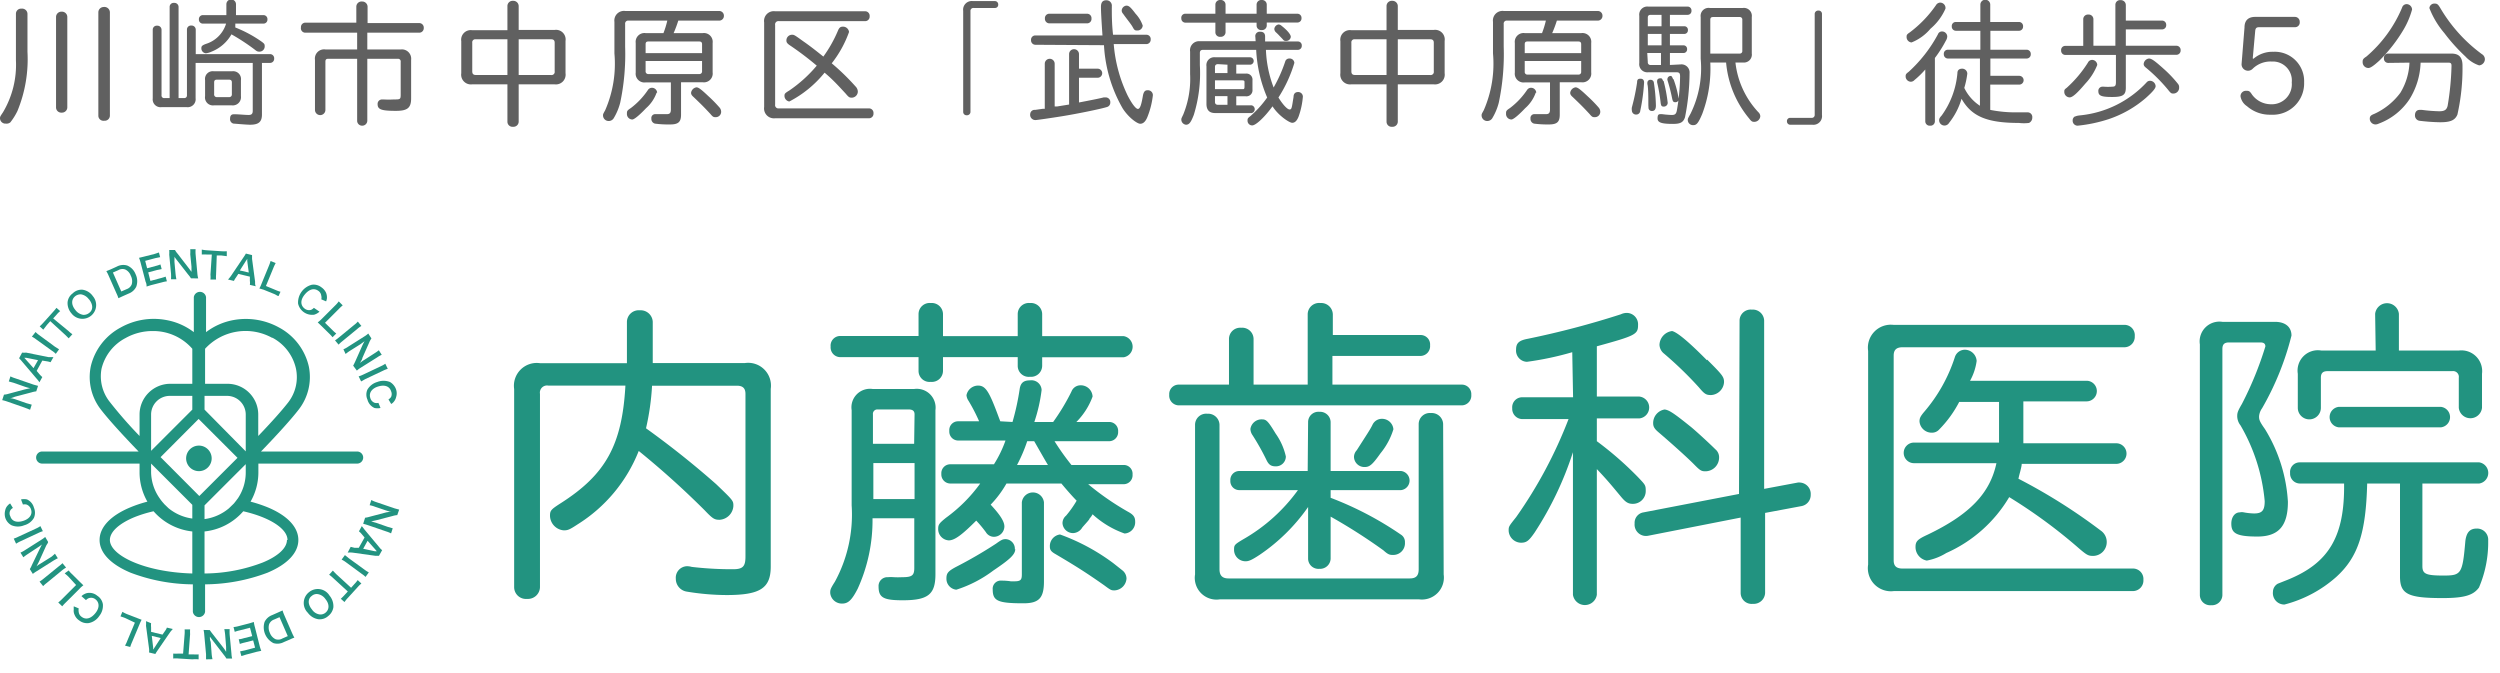
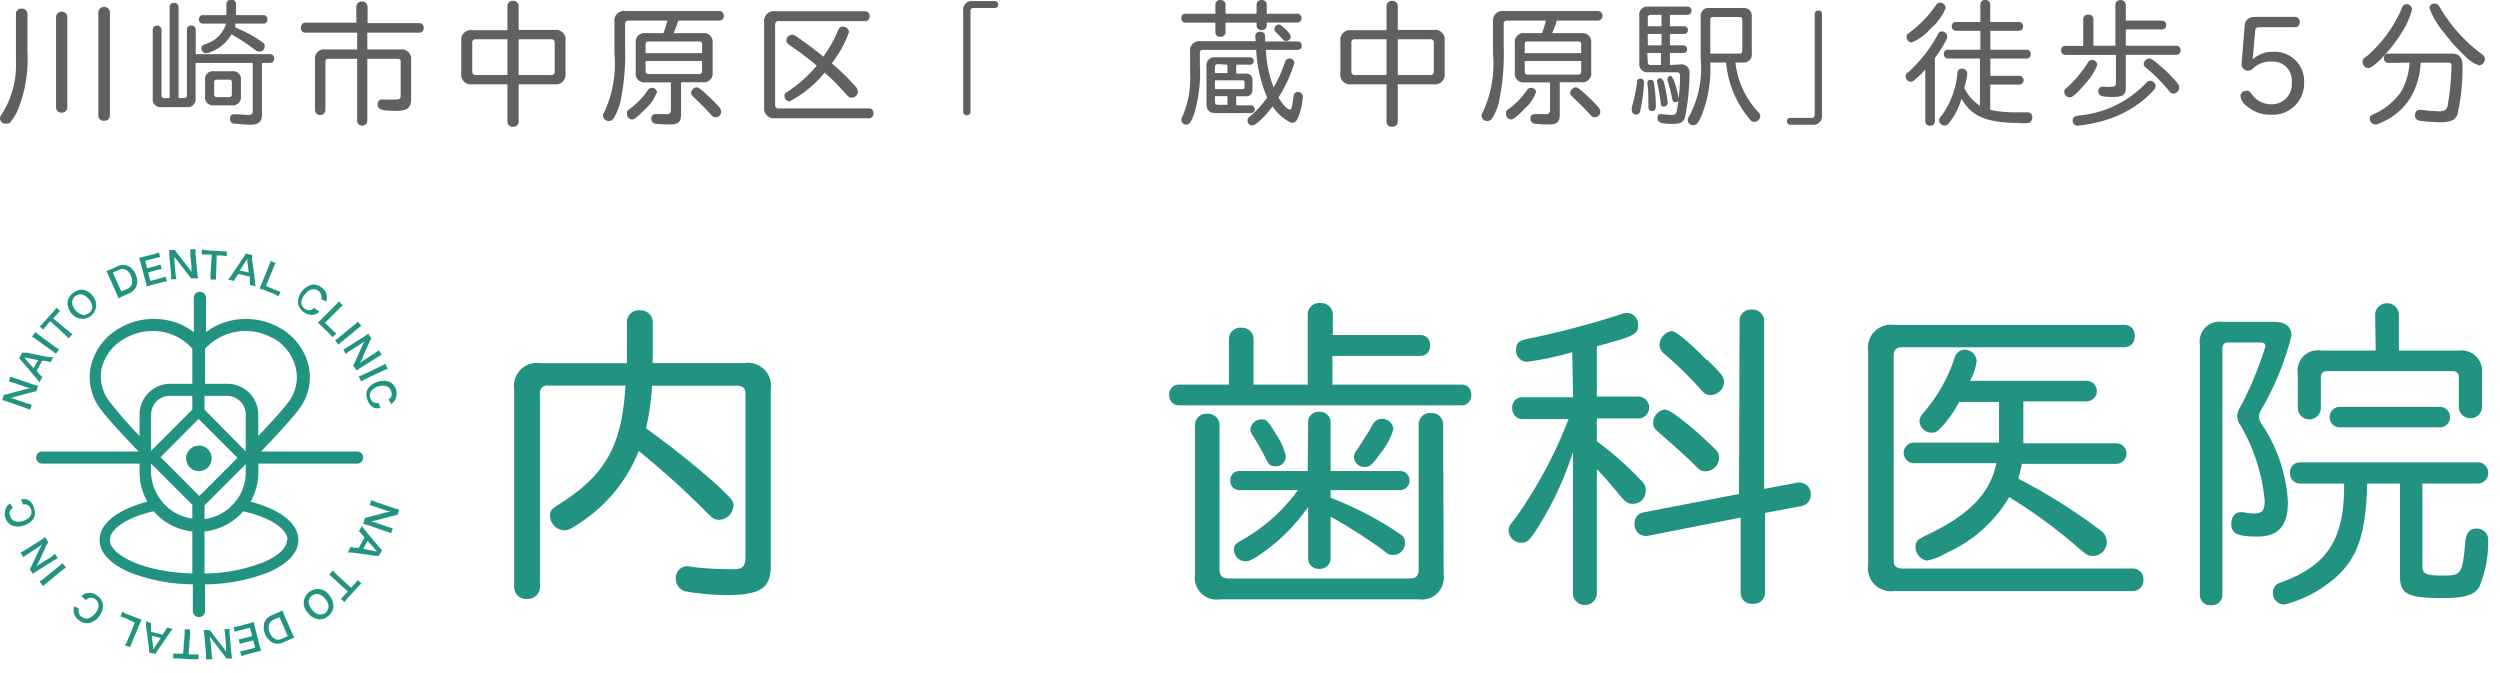
<svg xmlns="http://www.w3.org/2000/svg" id="レイヤー_1" data-name="レイヤー 1" width="182" height="49" viewBox="0 0 182 49">
  <defs>
    <style>
      .cls-1 {
        fill: #229380;
      }

      .cls-2 {
        fill: #606060;
      }
    </style>
  </defs>
  <title>logo_sp</title>
  <g>
    <path class="cls-1" d="M45.64,23.43a.86.86,0,0,1,.94-.84.88.88,0,0,1,.94.84v3h6.71a1.66,1.66,0,0,1,1.88,1.88V41.24c0,1.59-.77,2.08-3.23,2.08A18.14,18.14,0,0,1,50,43.07a.94.94,0,0,1-.8-.93.84.84,0,0,1,.82-.92,1.36,1.36,0,0,1,.34.05,24.92,24.92,0,0,0,3,.17c.72,0,.91-.2.91-.92V28.68c0-.41-.19-.6-.62-.6H47.47a18.33,18.33,0,0,1-.44,3.1,64.93,64.93,0,0,1,5.11,4.07c1.25,1.2,1.25,1.2,1.25,1.59a1.07,1.07,0,0,1-1,1c-.38,0-.5-.07-1.1-.7a62.57,62.57,0,0,0-4.79-4.31,11.12,11.12,0,0,1-4.46,5.35c-.58.38-.7.43-1,.43a1.09,1.09,0,0,1-1-1.06c0-.38.07-.46.77-.91,3.3-2.1,4.48-4.26,4.72-8.57H39.91a.52.52,0,0,0-.6.6V42.76a.88.88,0,0,1-.94.84.86.86,0,0,1-.94-.84V28.32a1.66,1.66,0,0,1,1.88-1.88h6.33Z" />
-     <path class="cls-1" d="M63.52,37.73a12,12,0,0,1-1.08,5.13c-.43.84-.7,1.08-1.13,1.08a.85.85,0,0,1-.87-.77c0-.22,0-.29.34-.82A10.22,10.22,0,0,0,62,36.79V29.86a1.35,1.35,0,0,1,1.54-1.54h3a1.37,1.37,0,0,1,1.56,1.54V41.8c0,1.47-.53,1.9-2.38,1.9-1.4,0-1.76-.19-1.76-1a.64.64,0,0,1,.68-.68,2.62,2.62,0,0,1,.43,0,5.53,5.53,0,0,0,.6,0c.72,0,.89-.12.89-.67V37.73Zm3.35-14.88a.81.81,0,0,1,.89-.79.82.82,0,0,1,.89.79v1.62h5.44V22.85a.81.81,0,0,1,.89-.79.82.82,0,0,1,.89.79v1.62H81.8a.78.78,0,0,1,0,1.54H75.87v.62a.81.81,0,0,1-.89.8.8.8,0,0,1-.89-.8V26H68.65v1a.81.81,0,0,1-.89.8.8.8,0,0,1-.89-.8V26H61.16a.71.71,0,0,1-.69-.77.7.7,0,0,1,.69-.77h5.71Zm-.29,7.32c0-.24-.12-.34-.36-.36H63.91a.32.32,0,0,0-.36.36v2.14h3Zm-3,6.16h3V33.71h-3Zm10.13-5.61a18,18,0,0,0,.53-2.45c.08-.41.29-.58.75-.58a.74.74,0,0,1,.84.7,11.74,11.74,0,0,1-.53,2.33h1.37A15.48,15.48,0,0,0,78,28.51a.71.71,0,0,1,.65-.46.86.86,0,0,1,.89.82,5.1,5.1,0,0,1-1.18,1.85h2.41a.65.65,0,0,1,.63.7.66.66,0,0,1-.63.7h-4A18,18,0,0,0,78,33.85h3.82a.64.64,0,0,1,.63.7.65.65,0,0,1-.63.7h-2.6a19.74,19.74,0,0,0,2.89,2c.39.21.53.38.53.72a.82.82,0,0,1-.77.87,6.76,6.76,0,0,1-2.33-1.4,1.44,1.44,0,0,1-.22.31c0,.07-.22.29-.53.65a.81.81,0,0,1-.67.41.77.77,0,0,1-.77-.72.71.71,0,0,1,.26-.55,7.66,7.66,0,0,0,.77-1.09c-.29-.29-.79-.86-1.11-1.25h-4a7.6,7.6,0,0,1-1.15,1.54c.7.75,1,1.23,1,1.59a.77.77,0,0,1-.75.75.69.69,0,0,1-.6-.34,8.77,8.77,0,0,0-.7-.84c-1,1-1.56,1.44-2,1.44a.82.82,0,0,1-.77-.84c0-.31.08-.41.56-.8a11.16,11.16,0,0,0,2.5-2.5H69.16a.66.66,0,0,1-.63-.7.65.65,0,0,1,.63-.7h3.2a8.47,8.47,0,0,0,.84-1.73H69.73a.65.65,0,0,1-.62-.7.64.64,0,0,1,.62-.7h1.55a12.79,12.79,0,0,0-.77-1.49.83.83,0,0,1-.15-.41.87.87,0,0,1,.84-.7c.56,0,.82.44,1.52,2.34l.1.26Zm.2,9.25c0,.38-.34.72-1.59,1.56a9,9,0,0,1-2.7,1.4.8.8,0,0,1-.72-.82c0-.38.12-.53.7-.84a31.77,31.77,0,0,0,2.91-1.69c.43-.31.51-.33.72-.33A.7.7,0,0,1,73.88,40ZM76,42.33c0,1.2-.36,1.59-1.49,1.59-1.86,0-2.24-.17-2.24-1a.59.59,0,0,1,.65-.65,4.22,4.22,0,0,1,.67.05h.24c.46,0,.56-.09.56-.5V36.57a.81.81,0,0,1,1.61,0Zm.29-8.48c-.22-.36-.58-1-1-1.73h-.51a11.25,11.25,0,0,1-.74,1.73ZM81.05,41l.67.53a.78.78,0,0,1,.29.58.92.92,0,0,1-.86.87c-.24,0-.27,0-.75-.36-1.42-1-2.19-1.47-3.54-2.27-.34-.19-.43-.31-.43-.57a.85.85,0,0,1,.74-.87A15,15,0,0,1,81.05,41Z" />
    <path class="cls-1" d="M95.2,22.9a.83.83,0,0,1,.92-.84.85.85,0,0,1,.91.84v1.49h6.43a.69.69,0,0,1,.65.75.71.71,0,0,1-.65.77H97V28h9.44a.69.69,0,0,1,.67.74.71.71,0,0,1-.67.77H85.79a.71.71,0,0,1-.67-.77.69.69,0,0,1,.67-.74h3.68V24.66a.82.82,0,0,1,.89-.8.83.83,0,0,1,.9.8V28H95.2Zm9.9,18.92a1.6,1.6,0,0,1-1.81,1.81H88.82A1.58,1.58,0,0,1,87,41.82V30.92a.81.81,0,0,1,.89-.8.83.83,0,0,1,.89.8V41.44c0,.45.2.67.65.67h13.2c.45,0,.65-.19.65-.67V30.87a.81.81,0,0,1,.89-.8.83.83,0,0,1,.89.8Zm-9.87-11.1a.75.75,0,0,1,.82-.74.77.77,0,0,1,.82.74v3.57H102a.7.7,0,0,1,0,1.39H96.87v.56a24.23,24.23,0,0,1,5.1,2.67.63.63,0,0,1,.31.58.85.85,0,0,1-.84.91c-.24,0-.36,0-.72-.33a40.57,40.57,0,0,0-3.85-2.46v3.08a.77.77,0,0,1-.82.72.75.75,0,0,1-.82-.72V36.91a13.55,13.55,0,0,1-3.54,3.49c-.55.36-.77.46-1,.46a.83.83,0,0,1-.85-.87c0-.31.05-.36.65-.72a12.64,12.64,0,0,0,4-3.59H90.2a.65.65,0,0,1-.63-.69.65.65,0,0,1,.63-.7h5Zm-2.36.85a4.61,4.61,0,0,1,.74,1.66.72.72,0,0,1-.74.72c-.34,0-.51-.12-.68-.48a17.3,17.3,0,0,0-1-1.78.84.84,0,0,1-.16-.46.82.82,0,0,1,.84-.7C92.19,30.53,92.31,30.65,92.87,31.57Zm8.57-.32A5.11,5.11,0,0,1,100.5,33c-.6.85-.8,1-1.16,1a.76.76,0,0,1-.77-.74.73.73,0,0,1,.2-.48c.74-1.16,1-1.54,1.15-1.86a.75.75,0,0,1,.68-.43A.83.83,0,0,1,101.44,31.25Z" />
    <path class="cls-1" d="M114.46,25.64a22.24,22.24,0,0,1-3.3.7.82.82,0,0,1-.79-.89c0-.48.22-.67.87-.79A63.55,63.55,0,0,0,118,22.88a1,1,0,0,1,.43-.1.83.83,0,0,1,.82.89c0,.67-.19.77-3,1.54v3.66h3.1a.8.8,0,0,1,0,1.59h-3.1v1.66a24.77,24.77,0,0,1,3,2.62c.53.56.56.58.56,1a.93.93,0,0,1-.94.94c-.34,0-.53-.12-.87-.53-.74-.89-1-1.21-1.75-2v9.15a.88.88,0,0,1-1.74,0V32.92a24.24,24.24,0,0,1-2.79,5.85c-.43.62-.6.74-1,.74a.92.92,0,0,1-.89-.87c0-.31,0-.31.55-1a32.75,32.75,0,0,0,3.81-7.13h-3.37a.75.75,0,0,1-.73-.79.73.73,0,0,1,.73-.8h3.7Zm12.18-2.31a.81.81,0,0,1,.89-.79.83.83,0,0,1,.9.79V35.59l2.45-.46a.56.56,0,0,1,.17,0,.83.83,0,0,1,.77.89.82.82,0,0,1-.65.82l-2.67.5v5.83a.83.83,0,0,1-.89.79.8.8,0,0,1-.89-.79V37.68L120,39a.83.83,0,0,1-1-.89.77.77,0,0,1,.6-.8l7-1.35ZM123,31c.32.24,1.47,1.3,1.88,1.71a.75.75,0,0,1,.27.6,1,1,0,0,1-1,1c-.28,0-.38-.05-.81-.49s-1.59-1.49-2.61-2.36c-.28-.24-.38-.4-.38-.65a1,1,0,0,1,.84-1C121.49,29.86,121.76,30,123,31Zm1.28-4.82c1.11,1.11,1.23,1.25,1.23,1.64a1,1,0,0,1-.94.94c-.36,0-.48-.07-.89-.56a27.08,27.08,0,0,0-2.53-2.45.86.86,0,0,1-.34-.65,1.05,1.05,0,0,1,.92-1C122.07,24.18,122.84,24.78,124.26,26.22Z" />
    <path class="cls-1" d="M154.69,23.65a.75.75,0,0,1,.72.82.76.76,0,0,1-.72.81H138.51c-.46,0-.65.2-.65.61v14.9c0,.41.19.6.65.6h16.8a.76.76,0,0,1,.73.82.77.77,0,0,1-.73.82H137.88A1.68,1.68,0,0,1,136,41.1V25.55a1.67,1.67,0,0,1,1.85-1.9Zm-12.06,5.61a8.24,8.24,0,0,1-1.45,2,.7.7,0,0,1-.53.24.89.89,0,0,1-.91-.82c0-.24.07-.38.36-.72a11.56,11.56,0,0,0,2.21-3.95.77.77,0,0,1,.73-.55.87.87,0,0,1,.86.82,4.1,4.1,0,0,1-.48,1.44h8.48a.75.75,0,0,1,0,1.5h-4.6v3.05h6.76a.75.75,0,0,1,0,1.5h-6.88c0,.14-.05.31-.1.53-.12.43-.12.5-.14.55a41.23,41.23,0,0,1,6,3.78,1,1,0,0,1,.43.84,1,1,0,0,1-1,1c-.34,0-.46-.07-1-.53a37.75,37.75,0,0,0-5.1-3.75,10.06,10.06,0,0,1-4.58,4.07,4.15,4.15,0,0,1-1.42.55,1,1,0,0,1-.82-1c0-.41.17-.56.89-.89,3.06-1.47,4.53-3,5-5.2h-6a.75.75,0,0,1,0-1.5h6.19V29.26Z" />
    <path class="cls-1" d="M165.62,23.43c.77,0,1.2.39,1.2,1a20.63,20.63,0,0,1-2.14,5.29,1.2,1.2,0,0,0-.22.58c0,.22,0,.34.43.94a11.35,11.35,0,0,1,1.67,5.29c0,1.76-.68,2.53-2.22,2.53s-1.9-.24-1.9-.94c0-.48.26-.82.62-.82a.68.68,0,0,1,.29,0,4.47,4.47,0,0,0,.75.08c.58,0,.77-.22.77-.9a13.3,13.3,0,0,0-1.76-5.51,1.11,1.11,0,0,1-.24-.65c0-.22,0-.34.34-.91a25,25,0,0,0,1.71-4.19c0-.2-.12-.29-.36-.29h-2.29c-.34,0-.48.14-.48.48V43.34a.76.76,0,0,1-.82.72.75.75,0,0,1-.82-.72V25.07a1.44,1.44,0,0,1,1.64-1.64Zm6.71,11.77c-.09,3.61-.67,5.37-2.26,6.81a9.1,9.1,0,0,1-3.76,2,.83.83,0,0,1-.84-.92.69.69,0,0,1,.36-.6l.73-.29c3-1.22,4.14-3.17,4.09-7h-3.23a.72.72,0,0,1-.7-.77.7.7,0,0,1,.7-.77h13.07a.78.78,0,0,1,0,1.54h-4.14v6c0,.58.24.7,1.54.7s1.38-.12,1.59-2.53c.08-.6.32-.89.82-.89a.81.81,0,0,1,.84.87,8.35,8.35,0,0,1-.67,3.42c-.41.57-1.08.77-2.65.77-2.53,0-3.1-.29-3.1-1.57V35.2Zm.58-12.35a.87.87,0,0,1,1.73,0v2.67H179a1.51,1.51,0,0,1,1.69,1.69v2.48a.85.85,0,0,1-1.69,0V27.5a.42.42,0,0,0-.48-.48h-9.08c-.33,0-.48.14-.48.48v2.19a.84.84,0,0,1-1.68,0V27.21A1.48,1.48,0,0,1,169,25.52h3.95Zm4.79,6.77a.75.75,0,0,1,0,1.49h-7.44a.75.75,0,0,1,0-1.49Z" />
  </g>
  <g>
    <g>
      <path class="cls-1" d="M2.64,28.49a1.79,1.79,0,0,0-.33.07l-1.22.32A2.3,2.3,0,0,1,.73,29l.13,0,.23.06.83.29.39.11-.12.37-.38-.15L.49,29.22a2.77,2.77,0,0,0-.33-.09l.13-.4a1.39,1.39,0,0,0,.32-.06l1.19-.32.4-.09a2.93,2.93,0,0,1-.37-.1L1,27.87l-.36-.1.12-.37a2.1,2.1,0,0,0,.35.14L2.44,28l.33.09Z" />
      <path class="cls-1" d="M3.68,26.37a1.53,1.53,0,0,0-.29-.07l-.31-.05L2.67,27l.2.24a2.08,2.08,0,0,0,.21.21l-.21.38a1.83,1.83,0,0,0-.21-.27L1.58,26.29a2.44,2.44,0,0,0-.19-.21l.22-.41a1.43,1.43,0,0,0,.29,0L3.54,26l.35,0Zm-1.75-.32-.16,0,.11.12.56.63.33-.58Z" />
      <path class="cls-1" d="M2.59,24.17a1.75,1.75,0,0,0,.27.23L4,25.24l.3.19-.24.33a1.33,1.33,0,0,0-.27-.22l-1.18-.85a1.44,1.44,0,0,0-.29-.18Z" />
      <path class="cls-1" d="M5,24.11a1.63,1.63,0,0,0,.27.22l-.27.3-.25-.25-1.09-1-.24.27L3.15,24l-.26-.24a3.12,3.12,0,0,0,.26-.26l.71-.79a3.21,3.21,0,0,0,.25-.3l.27.24a1.79,1.79,0,0,0-.28.28l-.23.25Z" />
      <path class="cls-1" d="M6,21.09a1.11,1.11,0,0,1,.76.47A1,1,0,1,1,5.2,22.81,1.13,1.13,0,0,1,4.92,22a.91.91,0,0,1,.37-.64A.92.92,0,0,1,6,21.09Zm.47.7a.89.89,0,0,0-.56-.36.63.63,0,0,0-.43.13c-.3.24-.3.63,0,1a.89.89,0,0,0,.57.36.63.63,0,0,0,.43-.13C6.79,22.57,6.79,22.18,6.48,21.79Z" />
      <path class="cls-1" d="M7.9,20.05a2.2,2.2,0,0,0-.16-.31l.32-.13.44-.2a1,1,0,0,1,.76-.08,1.11,1.11,0,0,1,.61.63,1.17,1.17,0,0,1,.05.91,1,1,0,0,1-.55.5l-.45.2-.3.14a2.19,2.19,0,0,0-.13-.33Zm1.32,1a.61.61,0,0,0,.37-.35.85.85,0,0,0-.07-.63.79.79,0,0,0-.4-.45.59.59,0,0,0-.51.05l-.39.17.61,1.38Z" />
      <path class="cls-1" d="M12.15,20.48a2.28,2.28,0,0,0-.34.07l-.82.21-.32.1c0-.11,0-.2-.07-.35l-.37-1.41a2.55,2.55,0,0,0-.11-.33l.33-.08.79-.2.33-.11.09.34-.34.07-.75.2.14.54.63-.17a2.27,2.27,0,0,0,.34-.11l.09.34-.35.07-.63.17.16.62.78-.21.33-.1Z" />
      <path class="cls-1" d="M13.9,20.26a1.85,1.85,0,0,0-.2-.27l-.78-1a3.4,3.4,0,0,1-.22-.3.84.84,0,0,1,0,.13c0,.05,0,.17,0,.24l.08.87a4,4,0,0,0,.06.4l-.39,0a3.6,3.6,0,0,0,0-.41l-.13-1.38a2.75,2.75,0,0,0,0-.34l.42,0a1.37,1.37,0,0,0,.19.27l.77,1,.24.32c0-.1,0-.26,0-.38l-.09-.9a2.56,2.56,0,0,0,0-.37l.39,0a2.43,2.43,0,0,0,0,.37l.13,1.42a1.93,1.93,0,0,0,.06.34Z" />
      <path class="cls-1" d="M15.73,20a2,2,0,0,0,0,.35l-.41,0a1.63,1.63,0,0,0,0-.35l.1-1.47-.36,0a2.47,2.47,0,0,0-.37,0l0-.36a2.39,2.39,0,0,0,.36.05l1.06.07a3,3,0,0,0,.4,0l0,.36-.39-.05-.34,0Z" />
      <path class="cls-1" d="M18.19,20.74a.93.93,0,0,0,0-.29l0-.31-.84-.2-.17.26a1.38,1.38,0,0,0-.15.25l-.43-.1a2.49,2.49,0,0,0,.22-.27l.93-1.38a2.42,2.42,0,0,0,.15-.24l.45.11c0,.06,0,.11,0,.28l.22,1.65c0,.18,0,.27.06.34ZM18,19a1.36,1.36,0,0,0,0-.16c-.07.12-.07.12-.09.14l-.45.71.65.15Z" />
      <path class="cls-1" d="M20.28,21.55c-.09,0-.17-.09-.35-.16l-.74-.3L18.88,21a2,2,0,0,0,.15-.32l.53-1.29A3.17,3.17,0,0,0,19.7,19l.37.15a3.21,3.21,0,0,0-.17.36l-.54,1.31.7.29a2.34,2.34,0,0,0,.36.13Z" />
      <path class="cls-1" d="M23.26,22.69a1,1,0,0,1-.39.22,1.05,1.05,0,0,1-1.17-.81,1.34,1.34,0,0,1,1-1.37.91.91,0,0,1,.69.18,1,1,0,0,1,.35.41.93.93,0,0,1,.06.4.82.82,0,0,1-.06.22l-.35-.15a.49.49,0,0,0,0-.25.5.5,0,0,0-.22-.37c-.31-.22-.67-.12-1,.29s-.28.78,0,1a.52.52,0,0,0,.47.1.59.59,0,0,0,.21-.15Z" />
      <path class="cls-1" d="M24.21,24.55a2.74,2.74,0,0,0-.26-.28l-.57-.56-.25-.24a2.23,2.23,0,0,0,.27-.23l1-1a2,2,0,0,0,.26-.3l.29.29a3,3,0,0,0-.29.27l-1,1,.54.53a2.55,2.55,0,0,0,.28.25Z" />
      <path class="cls-1" d="M26.31,23.73a1.68,1.68,0,0,0-.28.2l-1.12.92a2.2,2.2,0,0,0-.26.24l-.26-.31a2.89,2.89,0,0,0,.28-.21l1.12-.92a1.56,1.56,0,0,0,.26-.24Z" />
      <path class="cls-1" d="M25.71,26.62c.05-.09.09-.17.15-.3l.51-1.15a3.53,3.53,0,0,1,.17-.33l-.11.08-.19.14-.75.47a3.22,3.22,0,0,0-.33.24L25,25.43a2,2,0,0,0,.36-.2l1.17-.74a1.7,1.7,0,0,0,.28-.21l.23.36a1.36,1.36,0,0,0-.16.29l-.5,1.13c0,.1-.12.25-.17.36a2.44,2.44,0,0,1,.31-.22l.76-.49a3.6,3.6,0,0,0,.3-.21l.21.33a1.85,1.85,0,0,0-.32.18l-1.21.76a1.84,1.84,0,0,0-.28.21Z" />
      <path class="cls-1" d="M28.23,26.85a2.19,2.19,0,0,0-.33.13l-1.31.62-.3.17-.18-.37a2.19,2.19,0,0,0,.33-.13l1.31-.62a1.87,1.87,0,0,0,.3-.17Z" />
      <path class="cls-1" d="M27.7,29.7a1,1,0,0,1-.44,0,.92.92,0,0,1-.51-.61.88.88,0,0,1,0-.73,1.23,1.23,0,0,1,.71-.55,1.28,1.28,0,0,1,.93,0,1,1,0,0,1,.45.56.89.89,0,0,1,0,.53.82.82,0,0,1-.19.37.66.66,0,0,1-.17.14l-.2-.33a.66.66,0,0,0,.19-.18.51.51,0,0,0,0-.42c-.12-.37-.48-.49-.95-.34s-.68.48-.56.84a.51.51,0,0,0,.33.35.69.69,0,0,0,.26,0Z" />
    </g>
    <g>
      <path class="cls-1" d="M26.58,37.69a1.79,1.79,0,0,0,.33-.07l1.21-.32.37-.06-.13,0-.23-.07-.83-.28a2,2,0,0,0-.39-.11l.12-.38a2.15,2.15,0,0,0,.38.16l1.32.45.33.09-.14.4a1.48,1.48,0,0,0-.32.06l-1.19.31-.39.09.36.1.86.3.35.1-.12.37a2.1,2.1,0,0,0-.35-.14l-1.34-.46-.34-.1Z" />
      <path class="cls-1" d="M25.53,39.81l.28.07.31,0,.42-.75-.2-.24a1.39,1.39,0,0,0-.21-.21l.21-.38.21.27,1.07,1.28a.92.92,0,0,0,.2.2l-.23.41-.28,0-1.65-.23a1.84,1.84,0,0,0-.35,0Zm1.75.32.15,0L27.32,40l-.56-.63-.32.58Z" />
-       <path class="cls-1" d="M26.61,42a1.69,1.69,0,0,0-.27-.22l-1.17-.86a1.8,1.8,0,0,0-.3-.18l.24-.33.27.22,1.17.85a2,2,0,0,0,.3.19Z" />
      <path class="cls-1" d="M24.23,42.06a2.19,2.19,0,0,0-.27-.22l.27-.3.24.25,1.09,1,.24-.27a2.24,2.24,0,0,0,.24-.29l.27.25a1.94,1.94,0,0,0-.26.25l-.72.79a2.08,2.08,0,0,0-.25.31l-.27-.24a3.6,3.6,0,0,0,.28-.28l.23-.25Z" />
      <path class="cls-1" d="M23.17,45.08a1.17,1.17,0,0,1-.76-.47,1,1,0,0,1,.1-1.51,1,1,0,0,1,1.48.26,1.21,1.21,0,0,1,.28.85,1,1,0,0,1-.38.64A.92.92,0,0,1,23.17,45.08Zm-.46-.71a.81.81,0,0,0,.55.36.57.57,0,0,0,.43-.12c.3-.24.3-.64,0-1a.84.84,0,0,0-.56-.36.54.54,0,0,0-.43.13C22.4,43.59,22.4,44,22.71,44.37Z" />
      <path class="cls-1" d="M21.27,46.1a3.17,3.17,0,0,0,.16.32,2.11,2.11,0,0,0-.31.13l-.45.19a1,1,0,0,1-.76.08,1.29,1.29,0,0,1-.65-1.54,1,1,0,0,1,.55-.5l.45-.2.31-.14a2.8,2.8,0,0,0,.12.33Zm-1.31-1a.61.61,0,0,0-.37.35.89.89,0,0,0,.06.63.82.82,0,0,0,.4.45.59.59,0,0,0,.51-.05l.39-.17-.6-1.38Z" />
      <path class="cls-1" d="M17,45.65a2,2,0,0,0,.34-.06l.81-.21.33-.1a2,2,0,0,0,.07.35l.36,1.42a3.19,3.19,0,0,0,.11.33l-.33.07-.79.21-.33.1-.09-.34.34-.07.75-.2-.14-.53-.63.16a2.75,2.75,0,0,0-.34.1l-.08-.34a1.37,1.37,0,0,0,.34-.07l.64-.16-.16-.61-.78.2a1.87,1.87,0,0,0-.33.1Z" />
      <path class="cls-1" d="M15.27,45.87c.06.08.11.16.2.27l.78,1a3.28,3.28,0,0,1,.21.31.53.53,0,0,0,0-.14s0-.17,0-.23l-.07-.88a4,4,0,0,0-.06-.4l.39,0a3.07,3.07,0,0,0,0,.41l.13,1.38a1.73,1.73,0,0,0,.05.35l-.42,0a2,2,0,0,0-.19-.27l-.77-1-.24-.32c0,.1,0,.26.06.37l.07.91a2.44,2.44,0,0,0,.06.36L15,48c0-.11,0-.21,0-.37l-.13-1.42a2.43,2.43,0,0,0-.05-.35Z" />
      <path class="cls-1" d="M13.44,46.17a2.13,2.13,0,0,0,0-.35l.4,0a3.09,3.09,0,0,0,0,.35l-.11,1.47.36,0a2.45,2.45,0,0,0,.37,0l0,.36A2.6,2.6,0,0,0,14,48L13,47.94a1.78,1.78,0,0,0-.39,0l0-.36a2.46,2.46,0,0,0,.39,0l.33,0Z" />
      <path class="cls-1" d="M11,45.37a1.4,1.4,0,0,0,0,.29L11,46l.83.2.18-.26a.91.91,0,0,0,.14-.25l.43.1L12.4,46l-.94,1.37a2.42,2.42,0,0,0-.15.24l-.46-.11a1.16,1.16,0,0,0,0-.29l-.22-1.65a2.58,2.58,0,0,0,0-.34Zm.15,1.77a1.14,1.14,0,0,0,0,.15l.09-.13.46-.71-.65-.16Z" />
      <path class="cls-1" d="M8.91,44.54a2.59,2.59,0,0,0,.34.17L10,45l.31.12a3.39,3.39,0,0,0-.15.32l-.54,1.29a3.17,3.17,0,0,0-.14.37L9.1,47a2.06,2.06,0,0,0,.17-.36l.55-1.31L9.13,45l-.36-.13Z" />
      <path class="cls-1" d="M5.93,43.4a.92.92,0,0,1,.39-.22.88.88,0,0,1,.76.19.9.9,0,0,1,.41.62,1.2,1.2,0,0,1-.26.85,1.19,1.19,0,0,1-.77.52.92.92,0,0,1-.69-.19.88.88,0,0,1-.34-.41.7.7,0,0,1-.06-.4,1.31,1.31,0,0,1,0-.22l.36.15a.69.69,0,0,0,0,.26.5.5,0,0,0,.22.36c.31.23.68.12,1-.28s.28-.78,0-1a.51.51,0,0,0-.47-.09.54.54,0,0,0-.22.15Z" />
-       <path class="cls-1" d="M5,41.53a1.92,1.92,0,0,0,.26.28l.56.56.25.24a1.72,1.72,0,0,0-.27.24l-1,1a3.09,3.09,0,0,0-.27.29l-.29-.28a2.85,2.85,0,0,0,.3-.27l1-1L5,42c-.13-.13-.2-.18-.29-.26Z" />
      <path class="cls-1" d="M2.88,42.34a2.47,2.47,0,0,0,.29-.21l1.12-.91A2.15,2.15,0,0,0,4.55,41l.26.32a2.21,2.21,0,0,0-.29.2l-1.12.92a2.19,2.19,0,0,0-.26.23Z" />
      <path class="cls-1" d="M3.5,39.45c0,.09-.09.17-.15.3L2.83,40.9l-.17.33.11-.09L3,41l.75-.47A3.43,3.43,0,0,0,4,40.31l.21.33a4,4,0,0,0-.36.2l-1.17.74a2.43,2.43,0,0,0-.29.2l-.22-.35a1.45,1.45,0,0,0,.15-.29L2.87,40l.18-.36a3.46,3.46,0,0,1-.31.22L2,40.35a3.4,3.4,0,0,0-.3.22l-.21-.34a1.88,1.88,0,0,0,.33-.18L3,39.3a2,2,0,0,0,.29-.21Z" />
-       <path class="cls-1" d="M1,39.21a1.79,1.79,0,0,0,.32-.13l1.32-.61a1.87,1.87,0,0,0,.3-.17l.18.37a2.19,2.19,0,0,0-.33.13l-1.31.61a2.7,2.7,0,0,0-.31.17Z" />
      <path class="cls-1" d="M1.53,36.36a1,1,0,0,1,.44,0,.91.91,0,0,1,.5.6.94.94,0,0,1,0,.74,1.15,1.15,0,0,1-.71.54,1.2,1.2,0,0,1-.92,0,.94.94,0,0,1-.46-.56,1,1,0,0,1,0-.53.7.7,0,0,1,.19-.36.66.66,0,0,1,.17-.14l.2.33a.47.47,0,0,0-.19.18.44.44,0,0,0,0,.42c.11.37.47.49.94.34s.69-.48.57-.83a.54.54,0,0,0-.33-.36.55.55,0,0,0-.26,0Z" />
    </g>
    <g>
      <path class="cls-1" d="M14.49,32.44a.93.93,0,1,0,.92.93A.93.93,0,0,0,14.49,32.44Z" />
      <path class="cls-1" d="M26,32.87H19c1.13-1.17,2.19-2.33,2.75-3.06a3.85,3.85,0,0,0,.73-3.14,4.3,4.3,0,0,0-2.17-2.83A5,5,0,0,0,17,23.3a4.68,4.68,0,0,0-2,.88V21.63a.45.45,0,0,0-.89,0v2.55a4.64,4.64,0,0,0-2-.88,4.93,4.93,0,0,0-3.32.54,4.32,4.32,0,0,0-2.18,2.83,3.85,3.85,0,0,0,.73,3.14c.56.73,1.62,1.89,2.75,3.06H3.07a.44.44,0,1,0,0,.88h7.09v.64a4.29,4.29,0,0,0,.57,2.13,9.33,9.33,0,0,0-1.23.41c-1.45.6-2.25,1.45-2.25,2.38s.8,1.77,2.25,2.38a13,13,0,0,0,4.54.85v2a.45.45,0,0,0,.89,0v-2a13.08,13.08,0,0,0,4.55-.85c1.45-.61,2.24-1.45,2.24-2.38s-.79-1.78-2.24-2.38a10,10,0,0,0-1.24-.41,4.29,4.29,0,0,0,.57-2.13v-.64H26a.44.44,0,1,0,0-.88ZM14.51,36.11l-2.82-2.83,2.77-2.78,2.83,2.83ZM14,29.82l-3,3V30.18a1.36,1.36,0,0,1,1.36-1.36H14Zm.89,0v-1h1.64a1.36,1.36,0,0,1,1.36,1.36v2.68Zm4.91-5.25a3.38,3.38,0,0,1,1.74,2.24A3,3,0,0,1,21,29.27c-.46.6-1.28,1.51-2.2,2.47V30.18a2.24,2.24,0,0,0-2.24-2.24H14.93V25.39A4,4,0,0,1,19.84,24.61ZM7.39,26.85a3.43,3.43,0,0,1,1.75-2.24,4,4,0,0,1,2-.51A3.77,3.77,0,0,1,14,25.39v2.55H12.4a2.24,2.24,0,0,0-2.24,2.24v1.56A31.65,31.65,0,0,1,8,29.27,3,3,0,0,1,7.39,26.85ZM11,34.39v-.64l3,3v1A3.48,3.48,0,0,1,12.27,37h0l-.31-.3-.05-.06a2.88,2.88,0,0,1-.27-.34h0A3.39,3.39,0,0,1,11,34.39ZM8,39.31c0-.58.64-1.18,1.76-1.65a9.1,9.1,0,0,1,1.42-.44A4.36,4.36,0,0,0,14,38.69v3.06C10.49,41.65,8,40.42,8,39.31Zm12.89,0c0,.58-.64,1.18-1.76,1.64a12,12,0,0,1-4.24.8V38.69a4.33,4.33,0,0,0,2.82-1.47C19.71,37.68,20.93,38.52,20.93,39.31Zm-3.6-3c-.08.12-.17.23-.26.34l-.06.06-.31.3h0a3.48,3.48,0,0,1-1.77.78v-1l3-3v.6a3.39,3.39,0,0,1-.6,1.93Z" />
    </g>
  </g>
  <g>
    <path class="cls-2" d="M1.16,1a.37.37,0,0,1,.4-.37A.39.39,0,0,1,2,1V3.77a9.9,9.9,0,0,1-.73,4.31,4.42,4.42,0,0,1-.52.83A.44.44,0,0,1,.43,9,.4.4,0,0,1,0,8.63c0-.13,0-.13.22-.46a6.76,6.76,0,0,0,.94-3.78ZM4.9,7.83a.39.39,0,0,1-.41.37.38.38,0,0,1-.41-.37V1.22A.39.39,0,0,1,4.49.85a.39.39,0,0,1,.41.37ZM8,8.43a.38.38,0,0,1-.42.36.37.37,0,0,1-.42-.36V.89A.39.39,0,0,1,7.54.51.4.4,0,0,1,8,.89Z" />
    <path class="cls-2" d="M12.35.5a.29.29,0,0,1,.32-.29A.3.3,0,0,1,13,.5V7.14h.4a.19.19,0,0,0,.21-.21V2.15a.29.29,0,0,1,.32-.29.3.3,0,0,1,.32.29V3.94h5.43a.3.3,0,0,1,.28.32.3.3,0,0,1-.28.32h-.61V8.34c0,.53-.24.74-.86.74C17.9,9.08,17.1,9,17,9a.33.33,0,0,1-.25-.37c0-.2.09-.31.26-.31h.15c.2,0,.73.05.94.05s.3-.08.3-.3V4.58H14.24V7.15a.58.58,0,0,1-.65.65H11.76a.57.57,0,0,1-.64-.64v-5a.29.29,0,0,1,.32-.29.3.3,0,0,1,.32.29V6.92a.19.19,0,0,0,.22.22h.37ZM16.48.31a.35.35,0,0,1,.7,0V1.1h2a.29.29,0,0,1,.29.31.29.29,0,0,1-.29.31H17.13a1,1,0,0,1,0,.12l0,.16A9.09,9.09,0,0,1,19,3c.24.17.27.21.27.36a.38.38,0,0,1-.37.4c-.12,0-.18,0-.37-.16a15.06,15.06,0,0,0-1.68-1.1,2.89,2.89,0,0,1-1.45,1.26,1.34,1.34,0,0,1-.41.12.36.36,0,0,1-.33-.38c0-.14.06-.2.32-.3a2.22,2.22,0,0,0,1.48-1.48H14.76a.29.29,0,0,1-.28-.31.29.29,0,0,1,.28-.31h1.72Zm.41,4.88a.57.57,0,0,1,.65.65V7a.6.6,0,0,1-.67.67H15.58A.58.58,0,0,1,14.93,7V5.83a.56.56,0,0,1,.64-.64Zm-1.3,1.66a.19.19,0,0,0,.21.22h.87a.19.19,0,0,0,.21-.21V6c0-.14-.07-.2-.21-.2h-.88c-.14,0-.2.06-.2.2Z" />
    <path class="cls-2" d="M25.94.48a.38.38,0,0,1,.41-.37.39.39,0,0,1,.41.37v1.2h3.78a.33.33,0,0,1,.31.35.33.33,0,0,1-.31.35h-3.8V3.6h2.43a.68.68,0,0,1,.76.76v2.8c0,.69-.26.91-1.1.91-1.07,0-1.34-.1-1.34-.49a.32.32,0,0,1,.32-.34h.11a6.3,6.3,0,0,0,.75,0c.46,0,.5,0,.5-.36V4.5A.19.19,0,0,0,29,4.28H26.74V8.79a.37.37,0,0,1-.39.36A.36.36,0,0,1,26,8.79V4.28H23.89c-.14,0-.2.06-.2.2V8a.38.38,0,0,1-.76,0V4.36a.67.67,0,0,1,.76-.76H26V2.38H22.22A.32.32,0,0,1,21.91,2a.32.32,0,0,1,.31-.35h3.72Z" />
    <path class="cls-2" d="M36.94.43a.38.38,0,0,1,.41-.37.39.39,0,0,1,.41.37V2.18h2.61a.7.7,0,0,1,.8.8V5.33a.71.71,0,0,1-.8.81H37.76V8.87a.38.38,0,0,1-.41.36.37.37,0,0,1-.41-.36V6.14H34.38a.71.71,0,0,1-.8-.81V3a.7.7,0,0,1,.8-.8h2.56ZM34.63,2.86a.22.22,0,0,0-.25.25V5.19c0,.19.08.27.27.27h2.29V2.86Zm3.13,2.6h2.35a.23.23,0,0,0,.27-.27V3.11c0-.17-.08-.25-.26-.25H37.76Z" />
    <path class="cls-2" d="M47,6a.64.64,0,0,1-.72-.72V3.13A.64.64,0,0,1,47,2.41H48.3a6.61,6.61,0,0,0,.28-.91H45.76a.22.22,0,0,0-.25.25V3.39a17,17,0,0,1-.36,4.09,4.24,4.24,0,0,1-.48,1.14.43.43,0,0,1-.35.19.41.41,0,0,1-.42-.41c0-.09,0-.09.16-.38a8.46,8.46,0,0,0,.67-4.13V1.59A.7.7,0,0,1,45.52.8h6.86a.34.34,0,0,1,.32.35.34.34,0,0,1-.32.35h-3a8.68,8.68,0,0,1-.34.91h2.12a.64.64,0,0,1,.72.72V5.27a.64.64,0,0,1-.72.72H49.58V8.35c0,.53-.2.71-.79.71A7.37,7.37,0,0,1,47.68,9a.35.35,0,0,1-.26-.37.28.28,0,0,1,.3-.32h.11l.71,0c.22,0,.3-.09.3-.34V6Zm.8.75a2.7,2.7,0,0,1-.77,1.13c-.51.54-.87.82-1,.82a.4.4,0,0,1-.39-.42c0-.18,0-.23.28-.41a5.47,5.47,0,0,0,1.25-1.32.35.35,0,0,1,.29-.16A.38.38,0,0,1,47.84,6.74Zm3.31-3.53c0-.14-.07-.2-.21-.2h-3.7c-.14,0-.2.06-.2.2v.65h4.11ZM47,5.18a.19.19,0,0,0,.21.21h3.69a.19.19,0,0,0,.21-.21V4.44H47ZM51.57,7a9.72,9.72,0,0,1,.83.85.48.48,0,0,1,.1.29.39.39,0,0,1-.39.39c-.15,0-.2,0-.39-.23-.51-.55-.72-.75-1.22-1.23-.14-.12-.19-.21-.19-.31a.46.46,0,0,1,.38-.4C50.83,6.35,51,6.46,51.57,7Z" />
    <path class="cls-2" d="M63,.82a.33.33,0,0,1,.31.36.33.33,0,0,1-.31.36H56.71a.24.24,0,0,0-.28.28V7.61a.24.24,0,0,0,.28.28h6.57a.33.33,0,0,1,.31.36.33.33,0,0,1-.31.36H56.43a.72.72,0,0,1-.8-.82V1.63a.71.71,0,0,1,.8-.81ZM61,2.24c.09-.22.18-.3.36-.3a.44.44,0,0,1,.45.39,8.08,8.08,0,0,1-1.26,2.28,16.62,16.62,0,0,1,1.73,1.68.56.56,0,0,1,.17.38.45.45,0,0,1-.42.44c-.17,0-.22,0-.46-.29-.52-.56-.91-1-1.54-1.53a8.07,8.07,0,0,1-2.57,2.1A.42.42,0,0,1,57.11,7c0-.16,0-.2.35-.41a9.84,9.84,0,0,0,2-1.81,22.39,22.39,0,0,0-2-1.51c-.16-.12-.21-.19-.21-.33a.41.41,0,0,1,.41-.41c.14,0,.16,0,.78.45.45.31.88.64,1.5,1.14A9.43,9.43,0,0,0,61,2.24Z" />
    <path class="cls-2" d="M72.45.08a.24.24,0,0,1,.22.25.23.23,0,0,1-.22.25H70.88a.21.21,0,0,0-.23.23V8.16a.25.25,0,0,1-.27.23.24.24,0,0,1-.26-.23V.79a.63.63,0,0,1,.71-.71Z" />
-     <path class="cls-2" d="M78.55,7.46c.69-.13,1.55-.3,1.8-.37l.16,0a.34.34,0,0,1,.32.37.33.33,0,0,1-.21.32c-.34.12-2.1.49-3.35.69-.81.13-1.78.27-1.88.27A.38.38,0,0,1,75,8.29.32.32,0,0,1,75.36,8l.56-.08.14,0V4.64a.36.36,0,0,1,.72,0V7.75l.18,0,.87-.14V3.94a.36.36,0,0,1,.72,0V5h1.36a.33.33,0,0,1,0,.66H78.55Zm-3.18-4.2a.32.32,0,0,1-.31-.34.31.31,0,0,1,.31-.34h4.89c-.08-1.2-.11-1.73-.11-2.08s.14-.48.39-.48a.39.39,0,0,1,.4.44.93.93,0,0,1,0,.13c0,.49,0,1.14.09,1.94h2.44a.31.31,0,0,1,.3.34.32.32,0,0,1-.3.34H81.08a10.52,10.52,0,0,0,1,3.72c.3.59.6,1,.76,1s.26-.33.37-1c.06-.26.15-.36.33-.36a.36.36,0,0,1,.39.36,6,6,0,0,1-.38,1.54c-.14.37-.32.54-.54.54s-.85-.45-1.28-1.12a10.31,10.31,0,0,1-1.36-4.6ZM79.15,1a.32.32,0,0,1,.31.35.32.32,0,0,1-.31.35H76.38a.33.33,0,0,1-.31-.35A.32.32,0,0,1,76.38,1Zm3.52,0a2.4,2.4,0,0,1,.52.86.38.38,0,0,1-.38.36c-.16,0-.22,0-.34-.23S82,1.35,81.76,1a.34.34,0,0,1-.1-.24A.38.38,0,0,1,82,.41C82.18.41,82.31.52,82.67,1Z" />
    <path class="cls-2" d="M91.39,2.69a.32.32,0,0,1,.35-.38c.23,0,.35.11.36.32l0,.39h2.39a.28.28,0,0,1,.28.3.29.29,0,0,1-.28.31H92.16a8.52,8.52,0,0,0,.56,2.74,10.49,10.49,0,0,0,.84-1.88.3.3,0,0,1,.3-.23.34.34,0,0,1,.37.32A9.81,9.81,0,0,1,93.07,7.1c.33.53.65.87.81.87s.16-.11.29-.91c0-.25.14-.36.33-.36a.34.34,0,0,1,.35.33,5.63,5.63,0,0,1-.31,1.45c-.12.31-.27.46-.47.46s-1-.52-1.43-1.2c-.59.81-1.22,1.39-1.48,1.39a.34.34,0,0,1-.34-.34c0-.14,0-.18.2-.33A7.43,7.43,0,0,0,92.25,7.1a10,10,0,0,1-.8-3.47H87.58c-.16,0-.23.07-.23.23v.89a10.26,10.26,0,0,1-.44,3.61c-.21.55-.34.72-.57.72A.38.38,0,0,1,86,8.71c0-.08,0-.08.14-.37a6.88,6.88,0,0,0,.5-2.94V3.76A.66.66,0,0,1,87.35,3h4.06ZM88.48.34A.34.34,0,0,1,88.85,0a.34.34,0,0,1,.37.33V1h2.26V.34A.34.34,0,0,1,91.85,0a.34.34,0,0,1,.37.33V1h2.24a.3.3,0,0,1,.29.32.3.3,0,0,1-.29.32H92.22v.22a.34.34,0,0,1-.37.33.33.33,0,0,1-.37-.33V1.65H89.22v.7a.34.34,0,0,1-.37.33.33.33,0,0,1-.37-.33v-.7H86.3A.3.3,0,0,1,86,1.33.29.29,0,0,1,86.3,1h2.18Zm2.65,7.33a.29.29,0,0,1,0,.56H88.46c-.42,0-.63-.22-.63-.67V4.82a.57.57,0,0,1,.63-.65H91a.27.27,0,0,1,0,.54H90v.65h.68a.44.44,0,0,1,.5.49v.67a.44.44,0,0,1-.49.49H90v.66Zm-2.45-3c-.16,0-.23.07-.23.21v.44h.91V4.71Zm-.23,1.82h2c.1,0,.14,0,.15-.15V6c0-.1,0-.14-.15-.15h-2Zm0,.92c0,.15.07.22.23.22h.68V7h-.91ZM93.3,1.88c.41.32.67.63.67.8a.33.33,0,0,1-.34.3c-.11,0-.15,0-.26-.14l-.27-.28c-.06-.07-.13-.13-.19-.19a.36.36,0,0,1-.14-.26.37.37,0,0,1,.31-.33A.35.35,0,0,1,93.3,1.88Z" />
    <path class="cls-2" d="M100.94.43a.38.38,0,0,1,.41-.37.39.39,0,0,1,.41.37V2.18h2.61a.7.7,0,0,1,.8.8V5.33a.71.71,0,0,1-.8.81h-2.61V8.87a.38.38,0,0,1-.41.36.37.37,0,0,1-.41-.36V6.14H98.38a.71.71,0,0,1-.8-.81V3a.7.7,0,0,1,.8-.8h2.56ZM98.63,2.86a.22.22,0,0,0-.25.25V5.19c0,.19.08.27.27.27h2.29V2.86Zm3.13,2.6h2.35a.23.23,0,0,0,.27-.27V3.11c0-.17-.08-.25-.26-.25h-2.36Z" />
    <path class="cls-2" d="M111,6a.64.64,0,0,1-.72-.72V3.13a.64.64,0,0,1,.72-.72h1.26a6.61,6.61,0,0,0,.28-.91h-2.82a.22.22,0,0,0-.25.25V3.39a17,17,0,0,1-.36,4.09,4.24,4.24,0,0,1-.48,1.14.43.43,0,0,1-.35.19.41.41,0,0,1-.42-.41c0-.09,0-.09.16-.38a8.46,8.46,0,0,0,.67-4.13V1.59a.7.7,0,0,1,.79-.79h6.86a.34.34,0,0,1,.32.35.34.34,0,0,1-.32.35h-3a8.68,8.68,0,0,1-.34.91h2.12a.64.64,0,0,1,.72.72V5.27a.64.64,0,0,1-.72.72h-1.57V8.35c0,.53-.2.71-.79.71A7.37,7.37,0,0,1,111.68,9a.35.35,0,0,1-.26-.37.28.28,0,0,1,.3-.32h.11l.71,0c.22,0,.3-.09.3-.34V6Zm.8.75a2.7,2.7,0,0,1-.77,1.13c-.51.54-.87.82-1,.82a.4.4,0,0,1-.39-.42c0-.18,0-.23.28-.41a5.47,5.47,0,0,0,1.25-1.32.35.35,0,0,1,.29-.16A.38.38,0,0,1,111.84,6.74Zm3.31-3.53c0-.14-.07-.2-.21-.2h-3.7c-.14,0-.2.06-.2.2v.65h4.11Zm-4.11,2a.19.19,0,0,0,.21.21h3.69a.19.19,0,0,0,.21-.21V4.44H111ZM115.57,7a9.72,9.72,0,0,1,.83.85.48.48,0,0,1,.1.29.39.39,0,0,1-.39.39c-.15,0-.2,0-.39-.23-.51-.55-.72-.75-1.22-1.23-.14-.12-.19-.21-.19-.31a.46.46,0,0,1,.38-.4C114.83,6.35,115,6.46,115.57,7Z" />
    <path class="cls-2" d="M119.69,6a13.67,13.67,0,0,1-.28,2.07.29.29,0,0,1-.3.27.3.3,0,0,1-.31-.3.63.63,0,0,1,0-.22A15.29,15.29,0,0,0,119.18,6c0-.22.08-.27.25-.27S119.69,5.83,119.69,6Zm2.65-1.31a.59.59,0,0,1,.66.64,16.93,16.93,0,0,1-.33,3.2c-.12.37-.33.49-.87.49-.85,0-1.13-.1-1.13-.4s.1-.31.24-.31H121a6.57,6.57,0,0,0,.71.06c.22,0,.31-.07.36-.3a15.13,15.13,0,0,0,.24-2.5c0-.25-.06-.31-.28-.31H120a.59.59,0,0,1-.66-.67V1.15A.59.59,0,0,1,120,.48h2.87a.28.28,0,0,1,.27.3.28.28,0,0,1-.27.3h-1.3v.83h1.06a.26.26,0,0,1,.25.28.26.26,0,0,1-.25.28h-1.06V3.3h1a.26.26,0,0,1,.25.28.26.26,0,0,1-.25.28h-1v.87ZM120,7.66c0-.41,0-1.32-.07-1.53a.41.41,0,0,1,0-.1.21.21,0,0,1,.23-.22.23.23,0,0,1,.24.2,12.64,12.64,0,0,1,.15,1.67c0,.27-.09.4-.28.4a.24.24,0,0,1-.26-.25Zm.18-6.58c-.15,0-.22.06-.22.2v.63h1V1.08Zm-.22,2.22h1V2.47h-1Zm0,1.22a.19.19,0,0,0,.22.21h.74V3.86h-1Zm1.15,1.37a11.3,11.3,0,0,1,.3,1.6.28.28,0,0,1-.29.27c-.16,0-.2-.06-.23-.32A12.23,12.23,0,0,0,120.64,6a.54.54,0,0,1,0-.11c0-.12.09-.19.24-.19S121,5.77,121.08,5.89Zm.72-.13a7.18,7.18,0,0,1,.38,1.46.23.23,0,0,1-.25.22c-.14,0-.18-.05-.23-.28a13,13,0,0,0-.34-1.33.22.22,0,0,1,0-.1.24.24,0,0,1,.26-.2C121.68,5.53,121.73,5.58,121.8,5.76Zm2.68-1.21a9.35,9.35,0,0,1-.59,3.75c-.28.66-.41.81-.64.81a.38.38,0,0,1-.41-.37c0-.1,0-.1.2-.46a7.48,7.48,0,0,0,.74-4V1.24a.58.58,0,0,1,.66-.66h2.41a.58.58,0,0,1,.65.66V3.89a.58.58,0,0,1-.65.66h-.54A6.3,6.3,0,0,0,128,8.16a.43.43,0,0,1,.15.3.44.44,0,0,1-.42.41c-.14,0-.21,0-.38-.23a7.37,7.37,0,0,1-1.69-4.09Zm2.13-.65a.18.18,0,0,0,.2-.2V1.44a.18.18,0,0,0-.2-.2h-1.93c-.14,0-.2.06-.2.2V3.9Z" />
    <path class="cls-2" d="M132.64,8.37a.63.63,0,0,1-.71.71h-1.62a.24.24,0,0,1-.22-.25.23.23,0,0,1,.22-.25h1.57a.21.21,0,0,0,.23-.23V1a.25.25,0,0,1,.27-.23.24.24,0,0,1,.26.23Z" />
    <path class="cls-2" d="M140.86,8.83a.32.32,0,0,1-.35.32.32.32,0,0,1-.35-.32V5.06a6.43,6.43,0,0,1-.79.77.36.36,0,0,1-.27.12.39.39,0,0,1-.37-.37c0-.14,0-.19.22-.35a10.22,10.22,0,0,0,2.13-2.73.31.31,0,0,1,.29-.21.38.38,0,0,1,.39.36.6.6,0,0,1-.1.31,8.74,8.74,0,0,1-.8,1.26Zm.77-8.2a4,4,0,0,1-1.09,1.46,3.48,3.48,0,0,1-1.38,1,.39.39,0,0,1-.36-.39c0-.14,0-.19.23-.34a8.57,8.57,0,0,0,1.92-2,.36.36,0,0,1,.3-.17A.39.39,0,0,1,141.63.63Zm2.54-.29a.36.36,0,0,1,.72,0V1.6H147a.3.3,0,0,1,.28.32.3.3,0,0,1-.28.32h-2.1V3.62h2.66a.3.3,0,0,1,.28.32.3.3,0,0,1-.28.32h-2.66V5.52H147a.32.32,0,0,1,0,.64h-2.11V8a9.4,9.4,0,0,0,1.89.18h.8a.34.34,0,0,1,.37.38.42.42,0,0,1-.24.39,3,3,0,0,1-.73,0c-2.32,0-3.45-.47-4.18-1.76a5.11,5.11,0,0,1-.91,1.76.39.39,0,0,1-.32.19.39.39,0,0,1-.4-.35c0-.13,0-.18.19-.39a6.16,6.16,0,0,0,1.14-3.08c0-.22.14-.32.34-.32a.37.37,0,0,1,.38.36A6.07,6.07,0,0,1,143,6.4a3.19,3.19,0,0,0,1.14,1.3V4.26H141.8a.3.3,0,0,1-.29-.32.29.29,0,0,1,.29-.32h2.37V2.24h-1.79a.3.3,0,0,1-.29-.32.29.29,0,0,1,.29-.32h1.79Z" />
    <path class="cls-2" d="M154,.36a.34.34,0,0,1,.38-.35.36.36,0,0,1,.38.35V1.5h2.66a.3.3,0,0,1,.28.32.3.3,0,0,1-.28.32h-2.66V3.33h3.69a.31.31,0,0,1,.3.33.31.31,0,0,1-.3.33h-3.69v2.4c0,.53-.22.67-1,.67s-1-.09-1-.42a.3.3,0,0,1,.29-.33h.1a3.8,3.8,0,0,0,.62,0c.21,0,.27-.07.27-.33V4h-3.69a.31.31,0,0,1-.3-.33.3.3,0,0,1,.3-.33h1.31V1.39a.34.34,0,0,1,.37-.33.34.34,0,0,1,.37.33V3.33H154Zm-1.32,4.37a4.26,4.26,0,0,1-.87,1.36c-.57.67-.92,1-1.14,1a.4.4,0,0,1-.39-.41c0-.12,0-.16.18-.29A8.71,8.71,0,0,0,152,4.56a.34.34,0,0,1,.31-.2A.38.38,0,0,1,152.68,4.73Zm4.25,1.54c0,.16-.2.4-.7.85a8.05,8.05,0,0,1-2.71,1.55,10.65,10.65,0,0,1-2.27.48.36.36,0,0,1-.36-.38.32.32,0,0,1,.16-.29c.06,0,.08-.05.37-.08A7.63,7.63,0,0,0,156.27,6a.32.32,0,0,1,.25-.12A.42.42,0,0,1,156.93,6.27Zm.63-1.22a8.64,8.64,0,0,1,1,1.06.36.36,0,0,1,.08.25.42.42,0,0,1-.4.45c-.16,0-.19,0-.41-.28a11.94,11.94,0,0,0-1.59-1.59c-.14-.11-.18-.18-.18-.29a.44.44,0,0,1,.38-.39C156.64,4.26,156.88,4.44,157.56,5.05Z" />
    <path class="cls-2" d="M164.05,4.28a2.11,2.11,0,0,1,1.45-.51A2.14,2.14,0,0,1,167.74,6a2.28,2.28,0,0,1-2.42,2.35,2.52,2.52,0,0,1-1.74-.62,1.05,1.05,0,0,1-.47-.72.39.39,0,0,1,.4-.4c.2,0,.26,0,.44.28a1.71,1.71,0,0,0,1.36.7A1.46,1.46,0,0,0,166.84,6a1.38,1.38,0,0,0-1.45-1.52A1.86,1.86,0,0,0,164,5a.47.47,0,0,1-.81-.38L163.4,2c0-.53.29-.77.78-.77h2.89a.35.35,0,0,1,.35.37.34.34,0,0,1-.35.38h-2.6c-.2,0-.27.07-.29.27l-.18,2Z" />
    <path class="cls-2" d="M175.6.69A6,6,0,0,1,175,2.12a11.24,11.24,0,0,1-1.79,2.3c-.41.37-.64.53-.79.53a.42.42,0,0,1-.42-.42c0-.16,0-.24.27-.41A9.53,9.53,0,0,0,174.87.56.35.35,0,0,1,175.2.3.41.41,0,0,1,175.6.69Zm-1.74,3.89a.31.31,0,0,1-.31-.34.31.31,0,0,1,.31-.34h4.59c.57,0,.82.27.82.89a15.33,15.33,0,0,1-.37,3.55c-.17.41-.5.56-1.25.56a13.94,13.94,0,0,1-1.53-.11.39.39,0,0,1-.31-.4c0-.24.13-.39.34-.39l.17,0a11.43,11.43,0,0,0,1.25.1c.39,0,.55-.1.62-.41a20,20,0,0,0,.28-2.89c0-.19-.05-.24-.25-.24h-2a5.36,5.36,0,0,1-.8,2.65A4.61,4.61,0,0,1,173.17,9a.56.56,0,0,1-.23.06.42.42,0,0,1-.42-.41c0-.19.07-.26.35-.37a4.88,4.88,0,0,0,1.88-1.53,4.58,4.58,0,0,0,.66-2.19ZM177.68.63a11.19,11.19,0,0,0,3,3.31.44.44,0,0,1,.22.37.46.46,0,0,1-.42.45,2.39,2.39,0,0,1-1-.65,13,13,0,0,1-1.53-1.7A6.27,6.27,0,0,1,176.86.59a.36.36,0,0,1,.38-.33C177.43.26,177.5.32,177.68.63Z" />
  </g>
</svg>